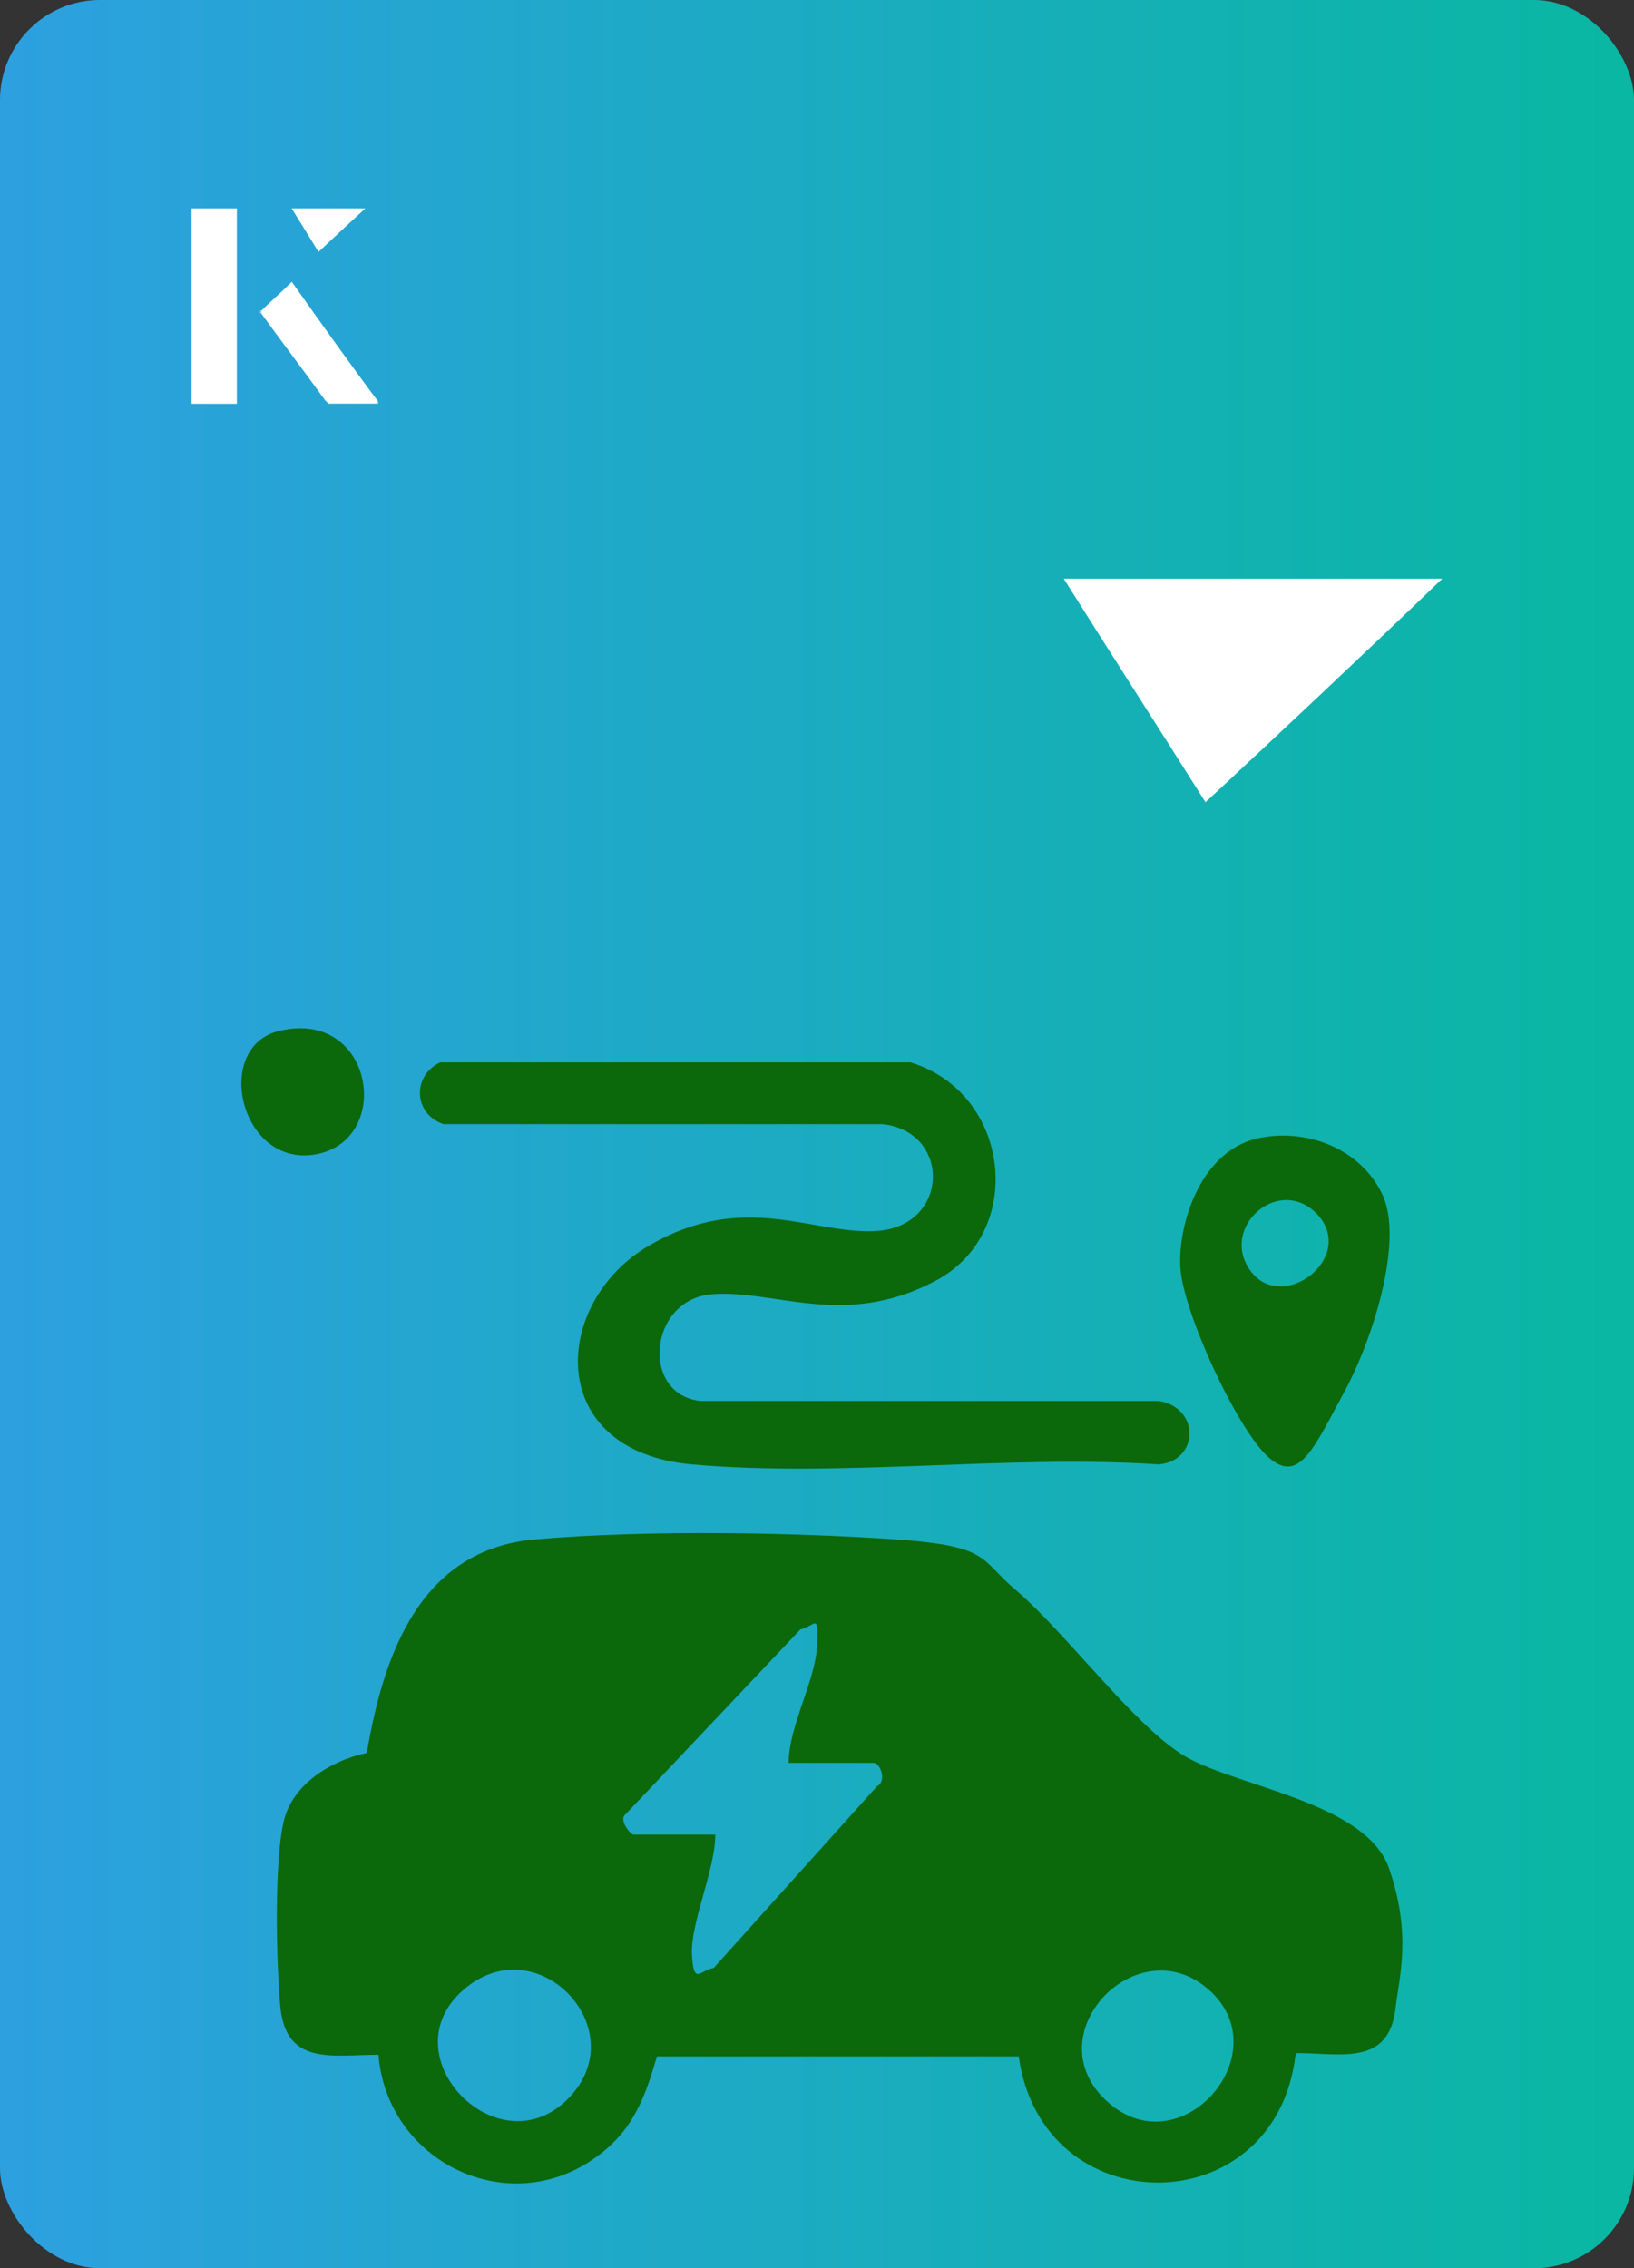
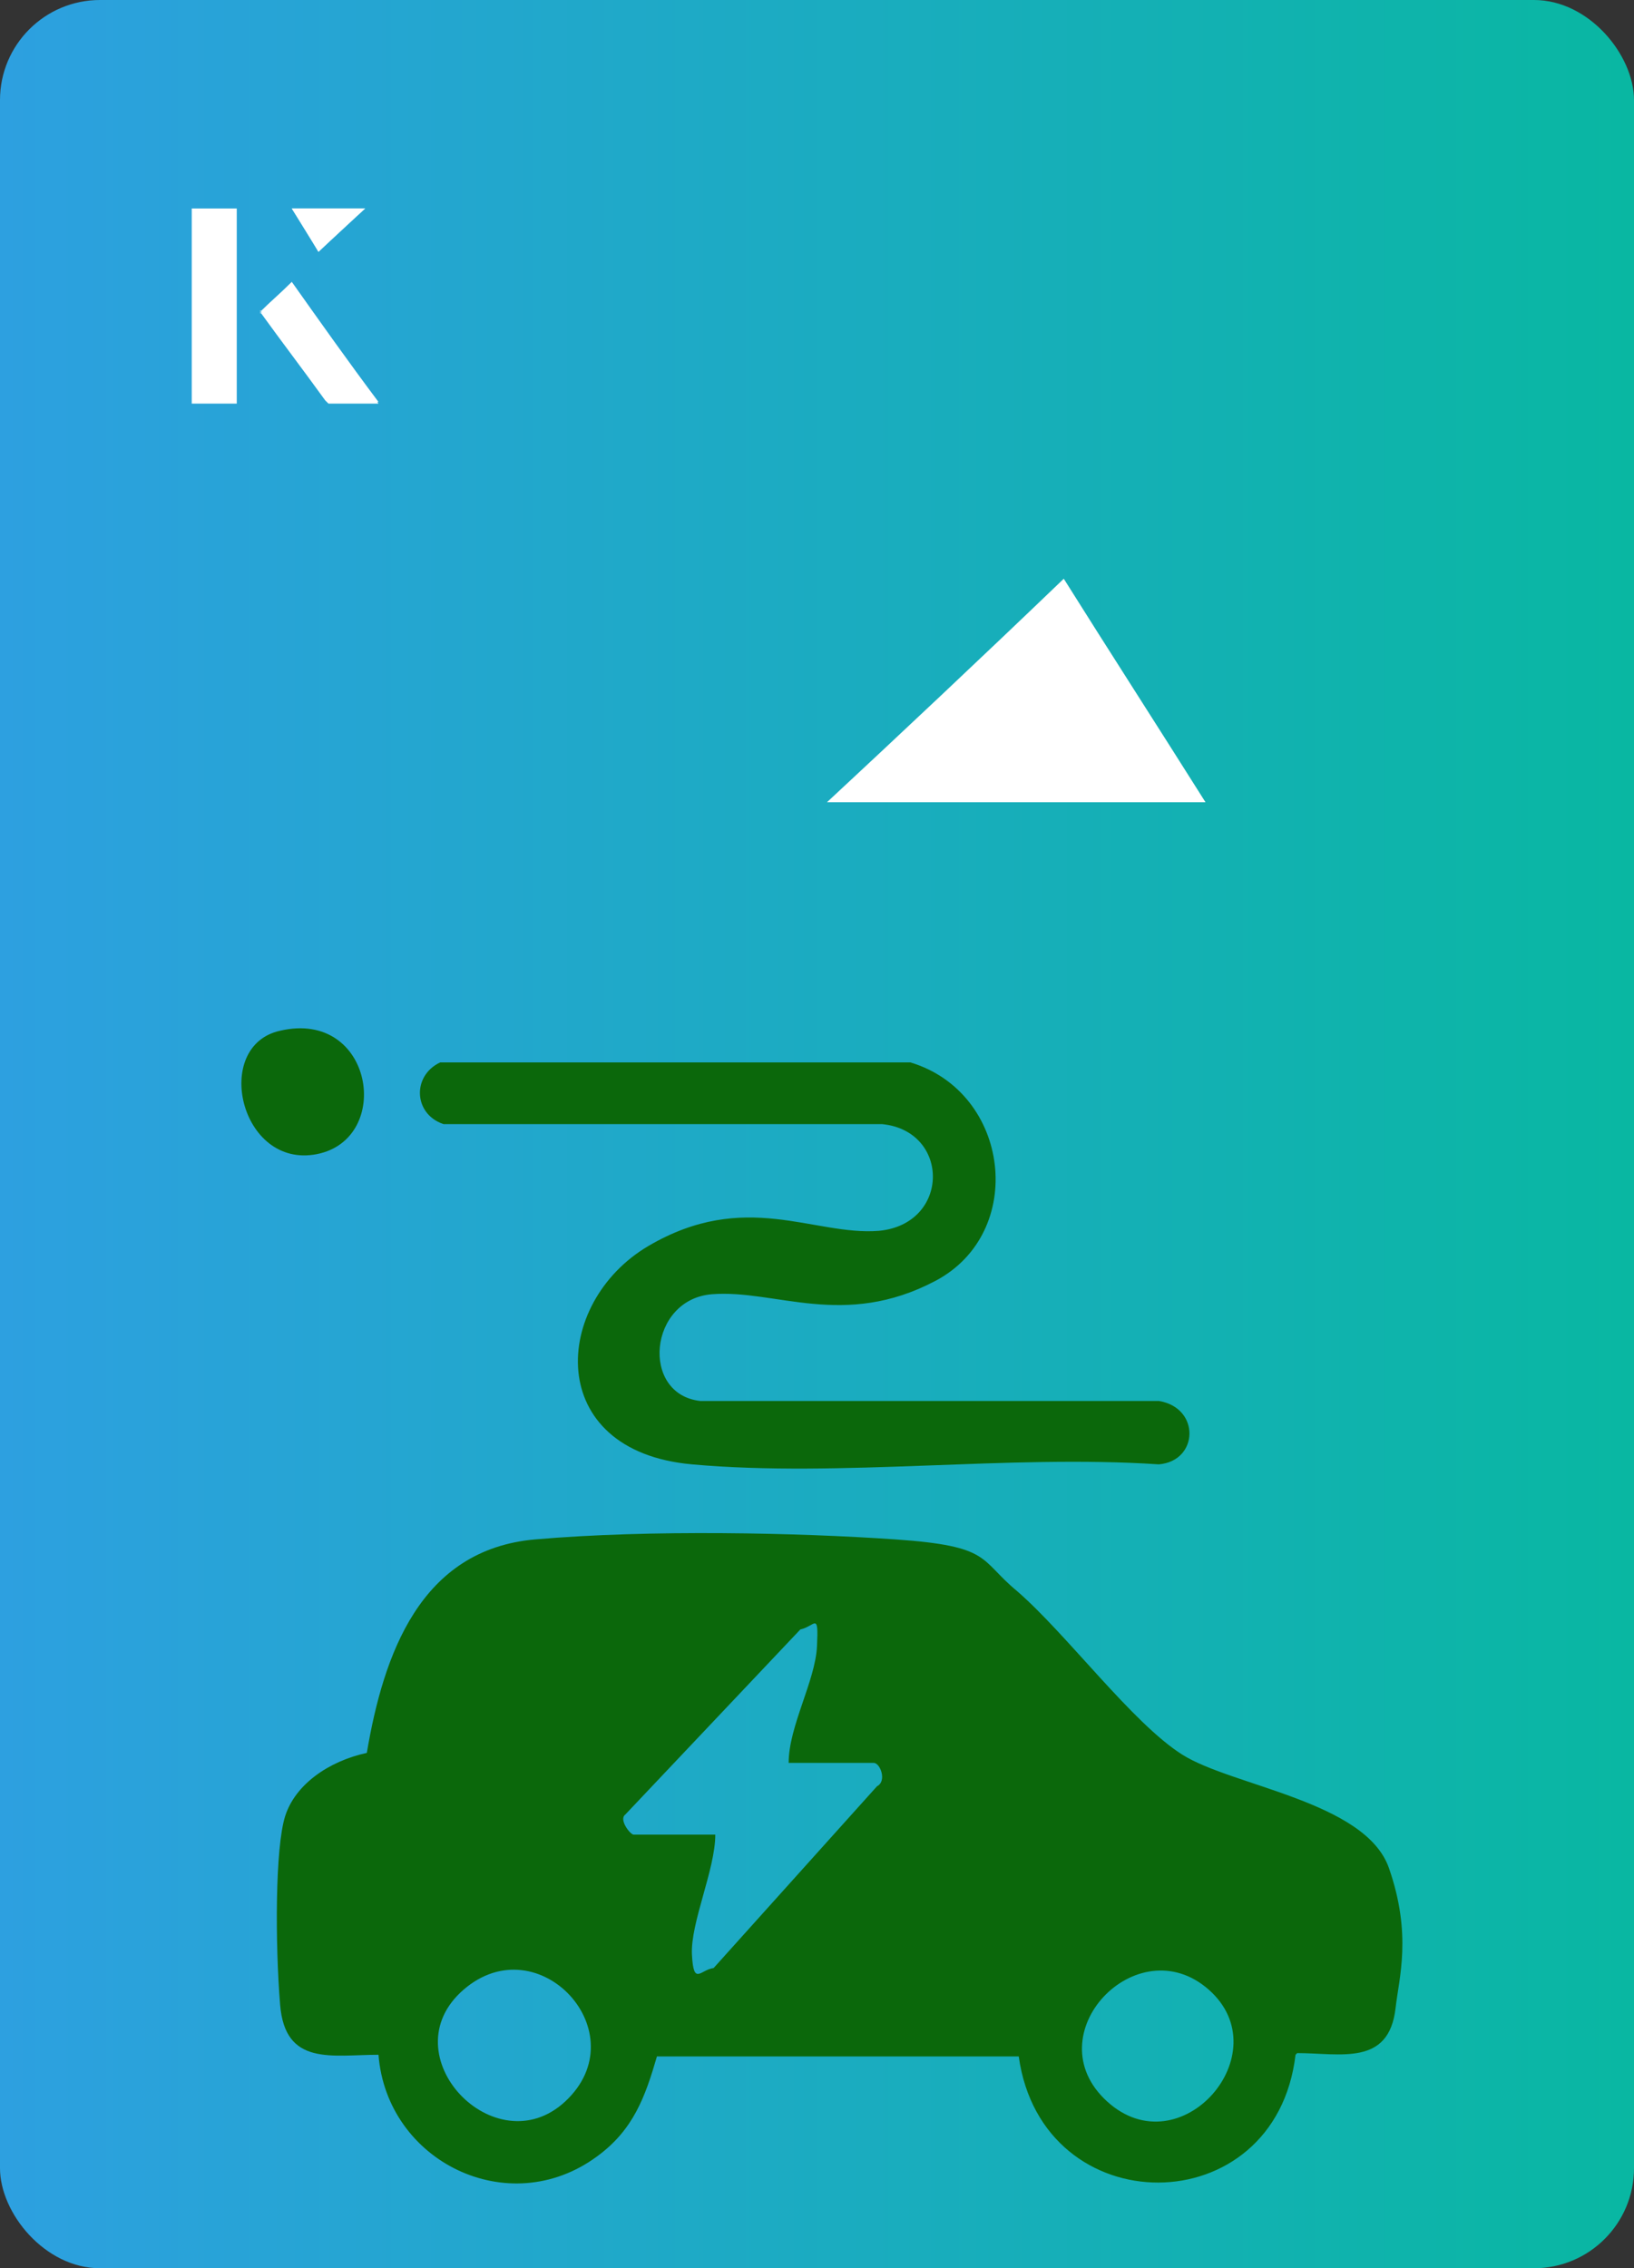
<svg xmlns="http://www.w3.org/2000/svg" id="Layer_1" data-name="Layer 1" viewBox="0 0 98 136">
  <rect x="0" y="0" width="98" height="136" fill="#333333" stroke="none" />
  <defs>
    <style>
      .cls-1 {
        fill: #0b680b;
      }

      .cls-2 {
        fill: #fff;
      }

      .cls-3 {
        fill: url(#linear-gradient);
      }
    </style>
    <linearGradient id="linear-gradient" x1="0" y1="68" x2="98" y2="68" gradientTransform="translate(98 136) rotate(180)" gradientUnits="userSpaceOnUse">
      <stop offset="0" stop-color="#2da0e0" />
      <stop offset="1" stop-color="#09b7a2" />
    </linearGradient>
  </defs>
  <rect class="cls-3" y="0" width="98" height="136" rx="6" ry="6" transform="translate(98 136) rotate(-180)" />
  <g>
-     <path class="cls-2" d="M72.3,48.1c-2.9-4.6-5.8-9.1-8.5-13.4h22.7c-5,4.8-9.9,9.4-14.2,13.4Z" />
+     <path class="cls-2" d="M72.3,48.1c-2.9-4.6-5.8-9.1-8.5-13.4c-5,4.8-9.9,9.4-14.2,13.4Z" />
    <g>
      <path class="cls-2" d="M14.2,12.5h-2.7v11.7h2.7v-11.7ZM15.6,18.7c1.3,1.8,2.6,3.5,3.9,5.3,0,0,.2.2.2.2,1,0,1.9,0,3,0-1.8-2.5-3.5-4.8-5.2-7.2-.7.6-1.3,1.2-1.9,1.8ZM19.1,15.1c.8-.8,1.8-1.7,2.8-2.6h-4.4c.5.8,1.1,1.7,1.6,2.6Z" />
-       <path class="cls-2" d="M14.2,12.5v11.7h-2.7v-11.7h2.7Z" />
      <path class="cls-2" d="M15.6,18.7c.6-.6,1.2-1.1,1.9-1.8,1.7,2.4,3.4,4.8,5.2,7.2-1.1,0-2,0-3,0,0,0-.2,0-.2-.2-1.3-1.8-2.6-3.5-3.9-5.3Z" />
      <polygon class="cls-2" points="19.1 15.1 17.5 12.5 21.9 12.5 19.1 15.1" />
    </g>
  </g>
  <g>
    <path class="cls-1" d="M77.7,123.2c-1.2,10.2-15.2,10.2-16.6.1h-21.7c-.7,2.4-1.4,4.4-3.6,6-5.3,3.9-12.6.3-13.1-6.1-2.8,0-5.6.7-5.9-3s-.3-9.4.3-11.3,2.6-3.3,4.9-3.8c1-5.9,3.2-12.2,10.1-12.8s15.8-.4,21.6,0,5,1.2,7.3,3.1c3,2.6,6.9,7.9,9.9,9.8s11,2.8,12.4,6.8.6,6.6.4,8.4c-.4,3.5-3.3,2.7-5.9,2.7ZM47.3,105.7c0-2.2,1.6-4.9,1.7-7s-.1-1.2-1-1l-10.5,11.1c-.4.3.3,1.2.5,1.2h4.9c0,2.1-1.5,5.3-1.4,7.2s.5.9,1.3.8l9.8-10.9c.6-.3.2-1.4-.2-1.4h-4.9ZM33.9,126c4.4-4.1-1.6-10.6-6.1-6.7s1.9,10.6,6.1,6.7ZM66.4,126c4.4,4,10.4-2.9,6.1-6.7s-10.5,2.7-6.1,6.7Z" />
    <path class="cls-1" d="M26.3,63.7h28.3c6,1.8,7,10.2,1.5,13.1s-9.6.5-13.4.8-4.3,6-.7,6.4h27.5c2.5.4,2.4,3.6,0,3.8-9-.6-19.1.8-28,0s-8.4-9.7-2.6-13.1,9.9-.6,13.8-.9c4.3-.4,4.3-6,.2-6.4h-26.3c-1.8-.6-1.9-2.9-.2-3.7Z" />
-     <path class="cls-1" d="M75.7,68.2c2.8-.5,5.9.7,7.2,3.4s-.5,8.6-2.3,11.9-2.7,5.6-4.6,3.8-5-8.6-5.2-11.2,1.2-7.3,4.9-7.9ZM79,72.8c-2.3-2.4-5.9.8-4,3.4s6.4-.8,4-3.4Z" />
    <path class="cls-1" d="M16.8,61.8c5.6-1.3,6.8,6.5,2.2,7.4s-6.3-6.5-2.2-7.4Z" />
  </g>
</svg>